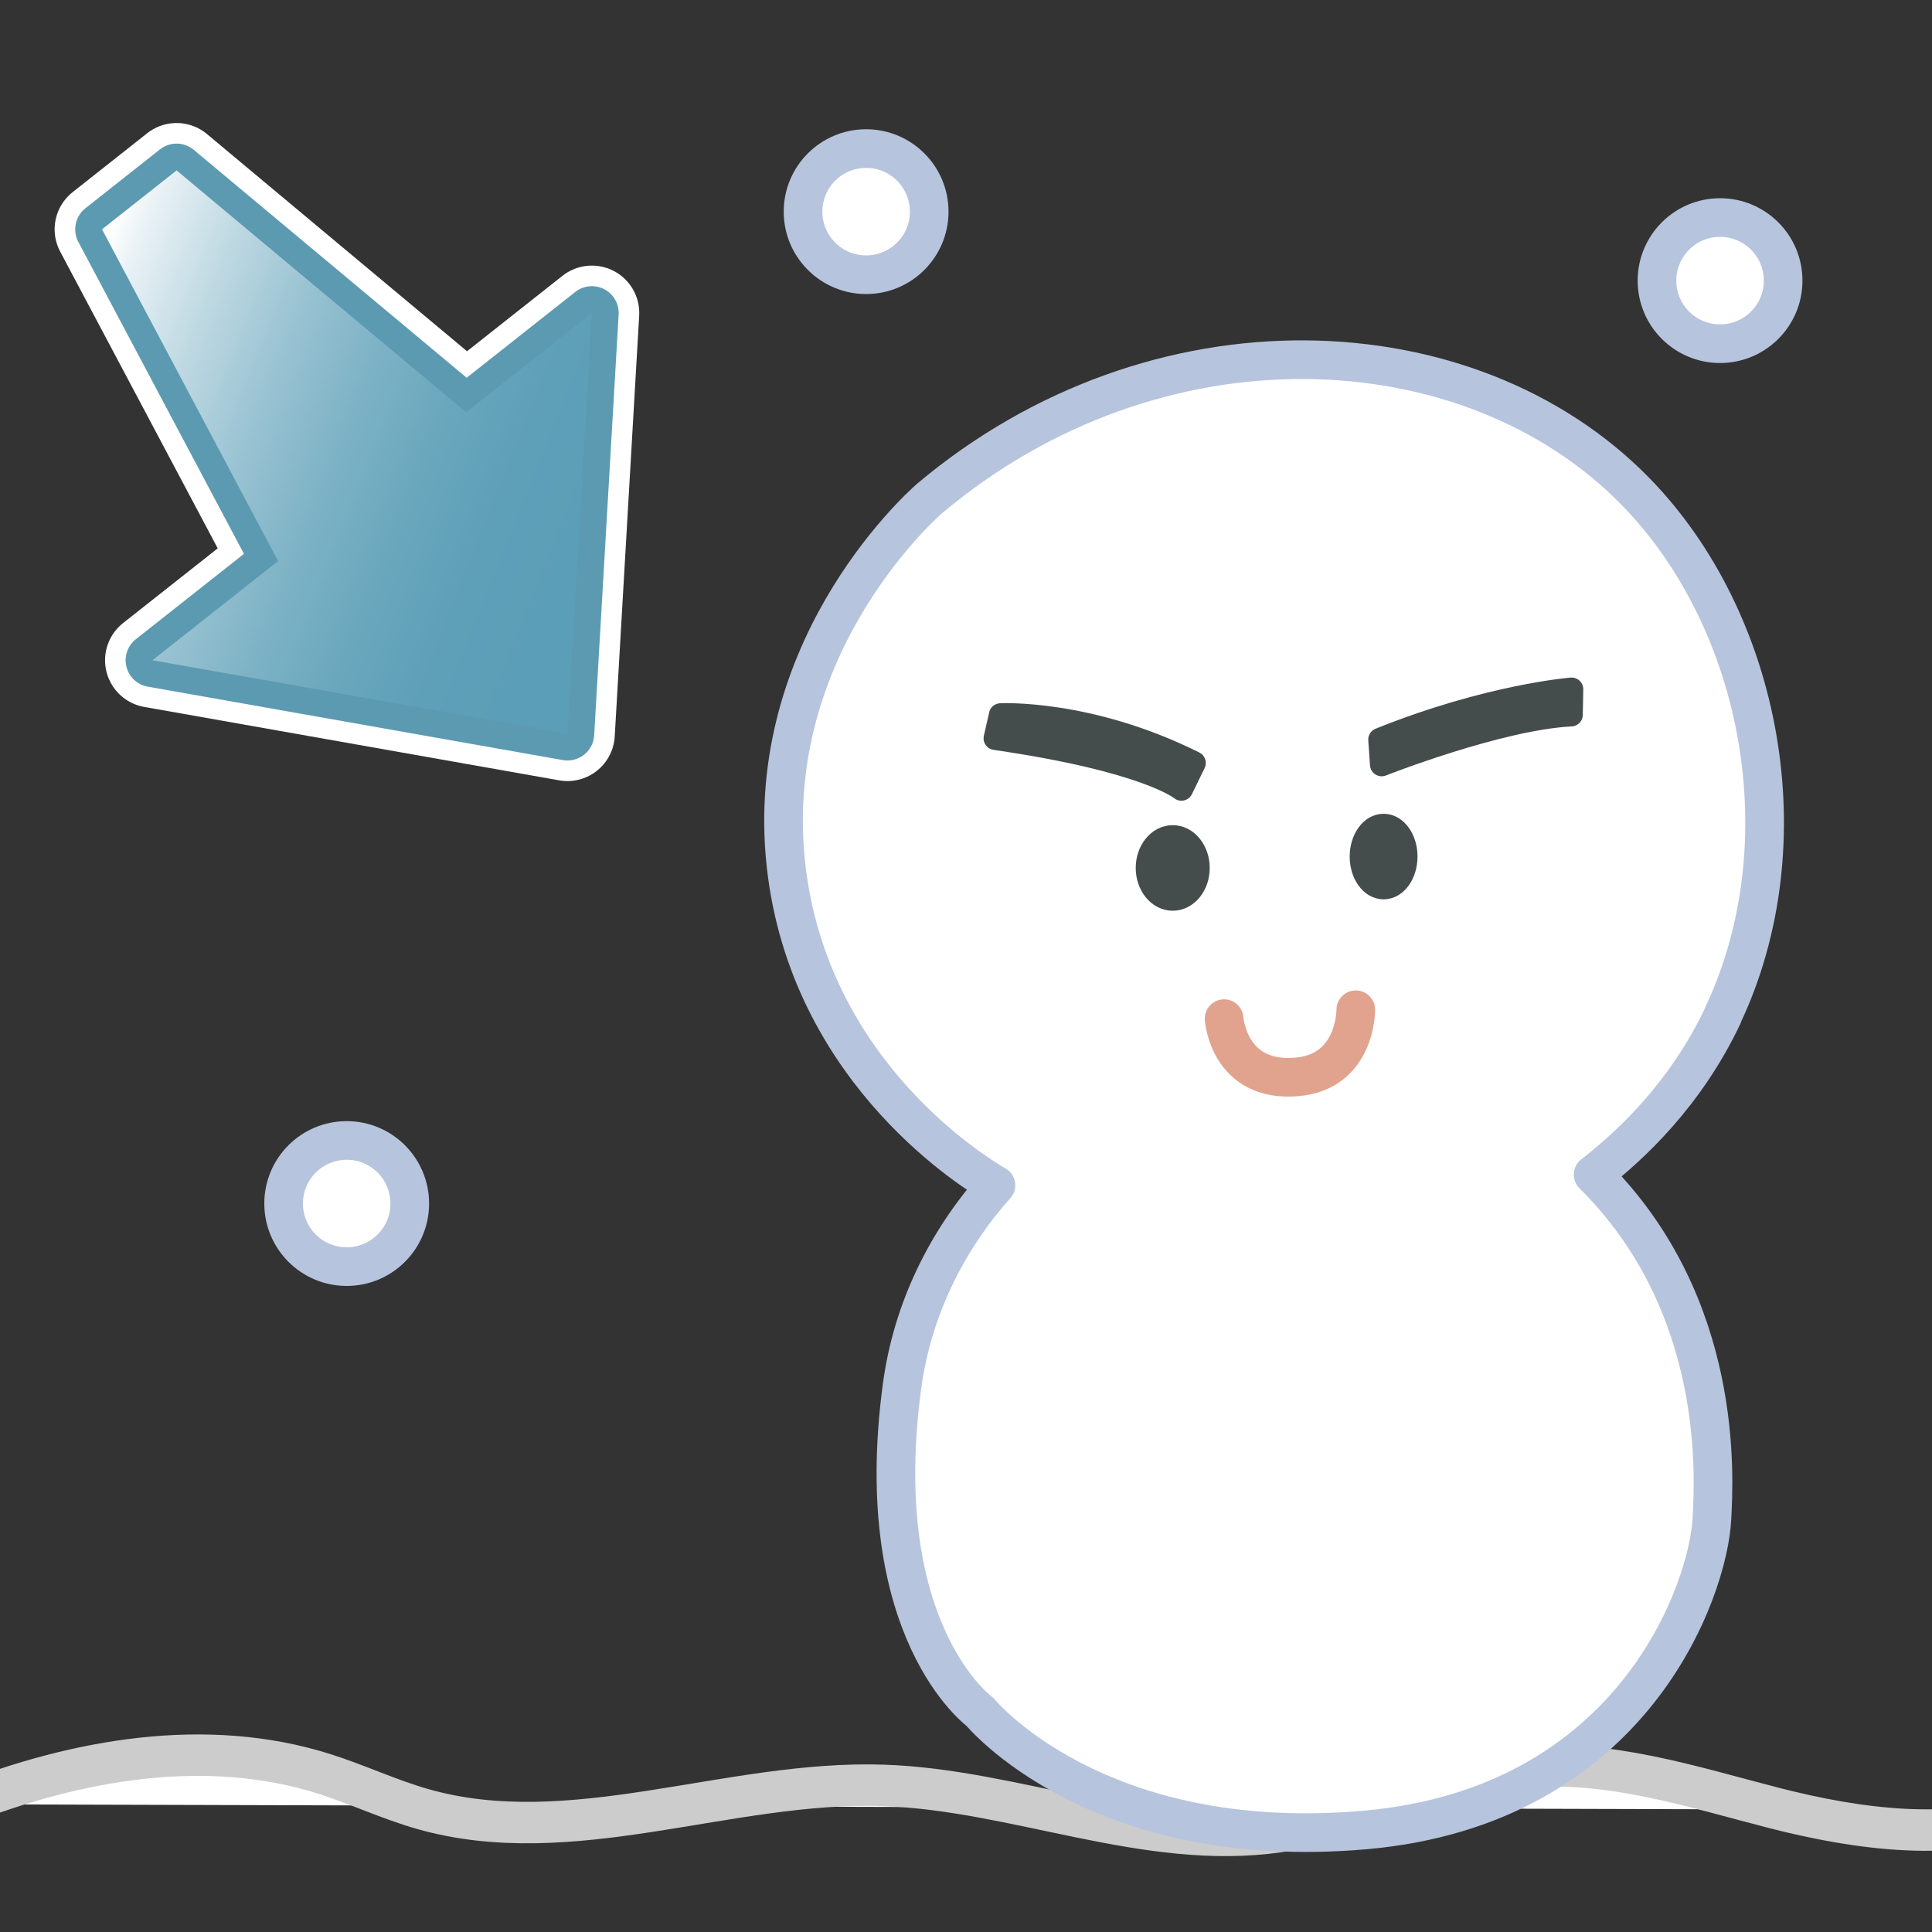
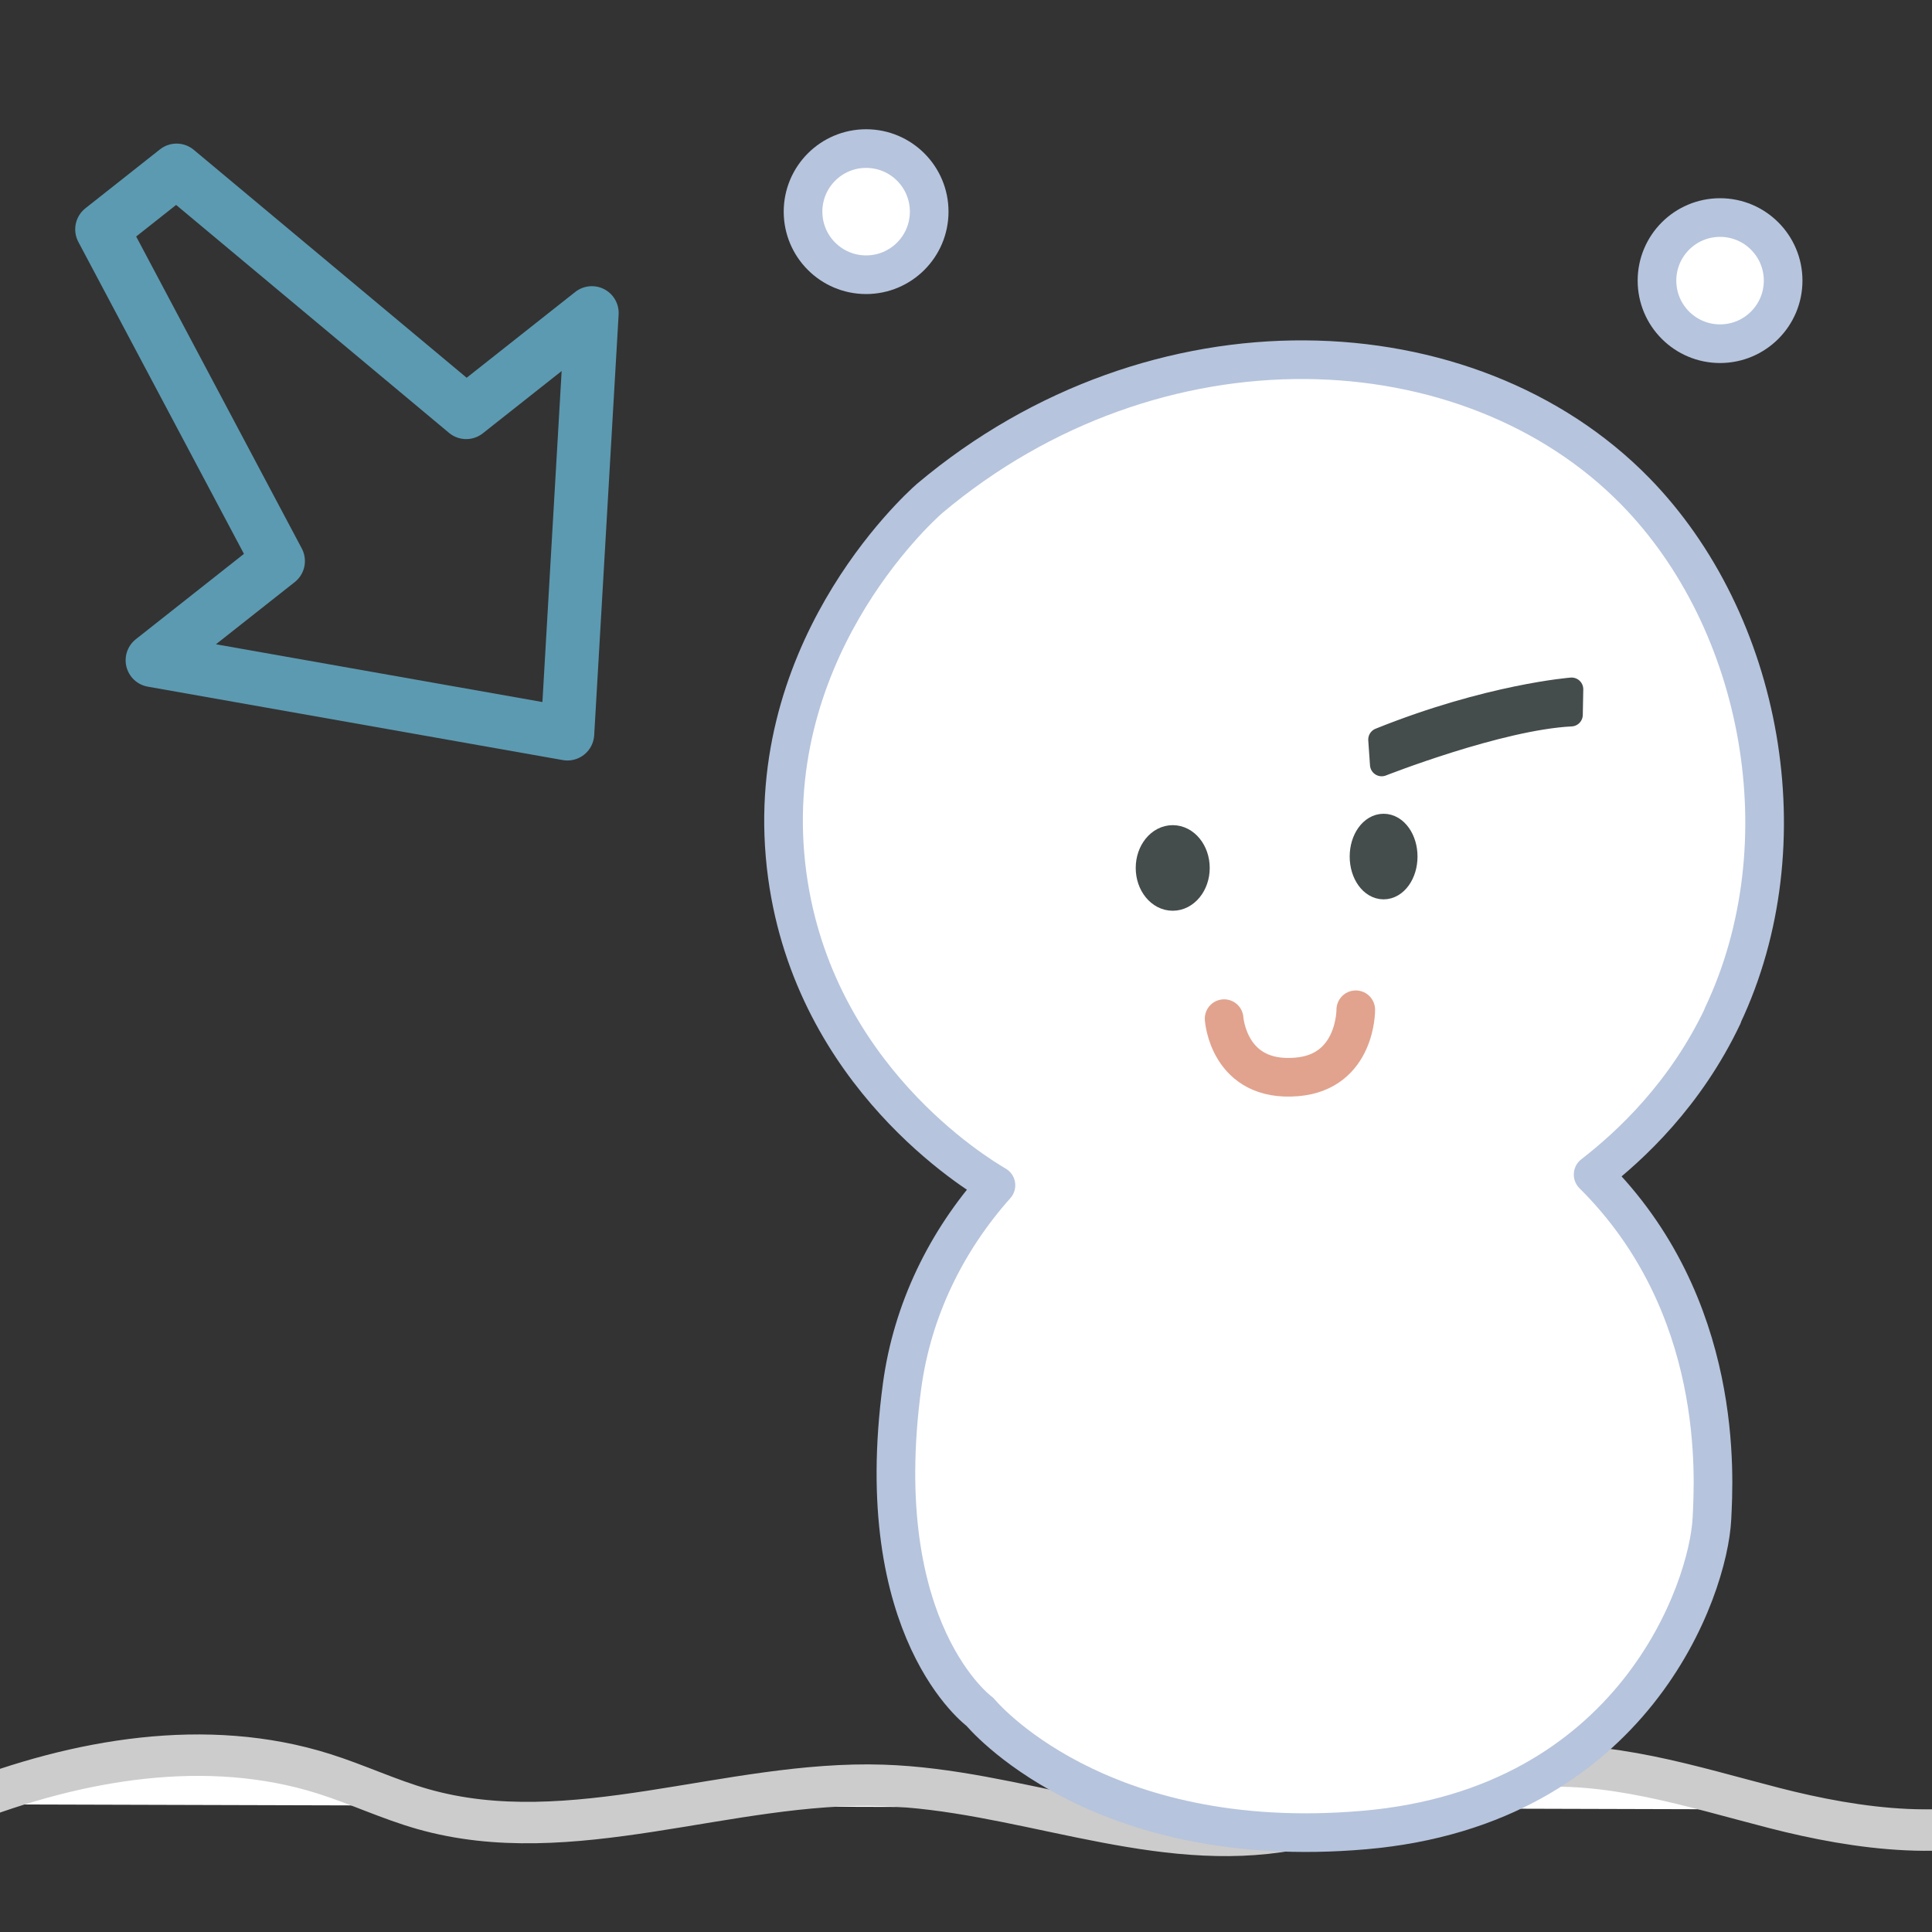
<svg xmlns="http://www.w3.org/2000/svg" id="_作成中" data-name="作成中" viewBox="0 0 200 200">
  <rect x="0" y="0" width="200" height="200" fill="#333333" stroke="none" />
  <defs>
    <style>
      .cls-1 {
        stroke: #fff;
        stroke-width: 9.81px;
      }

      .cls-1, .cls-2, .cls-3, .cls-4, .cls-5, .cls-6 {
        stroke-linecap: round;
        stroke-linejoin: round;
      }

      .cls-1, .cls-2, .cls-4 {
        fill: none;
      }

      .cls-2 {
        stroke: #5c9ab1;
        stroke-width: 5.55px;
      }

      .cls-3 {
        stroke: #b6c4dd;
      }

      .cls-3, .cls-4 {
        stroke-width: 4px;
      }

      .cls-3, .cls-6 {
        fill: #fff;
      }

      .cls-4 {
        stroke: #e1a38e;
      }

      .cls-5 {
        fill: #444c4c;
        stroke: #444c4c;
        stroke-width: 2.42px;
      }

      .cls-6 {
        stroke: #ccc;
        stroke-width: 4.29px;
      }

      .cls-7 {
        fill: url(#_名称未設定グラデーション_5);
      }
    </style>
    <linearGradient id="_名称未設定グラデーション_5" data-name="名称未設定グラデーション 5" x1="106.79" y1="243.45" x2="106.79" y2="307.51" gradientTransform="translate(330.44 51.47) rotate(111.67)" gradientUnits="userSpaceOnUse">
      <stop offset=".1" stop-color="#5b9eb7" />
      <stop offset=".24" stop-color="#5ea0b8" />
      <stop offset=".38" stop-color="#6aa7bd" />
      <stop offset=".52" stop-color="#7eb3c6" />
      <stop offset=".66" stop-color="#9ac3d3" />
      <stop offset=".8" stop-color="#bfd9e2" />
      <stop offset=".94" stop-color="#eaf2f6" />
      <stop offset=".99" stop-color="#fff" />
    </linearGradient>
  </defs>
  <path class="cls-6" d="M210.76,187.39c-8.13,3.47-18.54,1.97-27.1-.23-8.56-2.2-17.23-5.08-26.03-4.18-8.68,.89-16.64,5.39-25.28,6.64-13.66,1.97-27.16-4.35-40.96-4.8-16-.52-32.24,6.84-47.63,2.45-3.48-.99-6.78-2.56-10.23-3.65-12.16-3.84-25.51-1.5-37.38,3.16" />
  <circle class="cls-3" cx="89.66" cy="21.91" r="6.53" />
-   <circle class="cls-3" cx="35.89" cy="124.59" r="6.53" />
  <circle class="cls-3" cx="178.06" cy="29.05" r="6.53" />
  <g>
-     <path class="cls-3" d="M178.32,105.15c8.45-17.81,4.15-40.82-9.04-54.3-17.21-17.58-49.62-18.98-73.06,.76-1.32,1.16-17.83,16.22-14.72,39.04,2.83,20.73,19.55,30.85,21.6,32.05-5.14,5.76-8.66,12.92-9.72,20.79-3.42,25.42,8.07,33.73,8.07,33.73,0,0,11.98,14.66,39.84,12.22,27.86-2.44,35.58-24.93,35.93-32.26,.2-4.15,1.35-22.04-12.3-35.59,3.9-3.02,9.56-8.3,13.42-16.43Z" />
+     <path class="cls-3" d="M178.32,105.15c8.45-17.81,4.15-40.82-9.04-54.3-17.21-17.58-49.62-18.98-73.06,.76-1.32,1.16-17.83,16.22-14.72,39.04,2.83,20.73,19.55,30.85,21.6,32.05-5.14,5.76-8.66,12.92-9.72,20.79-3.42,25.42,8.07,33.73,8.07,33.73,0,0,11.98,14.66,39.84,12.22,27.86-2.44,35.58-24.93,35.93-32.26,.2-4.15,1.35-22.04-12.3-35.59,3.9-3.02,9.56-8.3,13.42-16.43" />
    <path class="cls-5" d="M142.85,76.57l.18,2.58s12.15-4.79,19.61-5.16l.05-2.64s-8.53,.66-19.84,5.21Z" />
-     <path class="cls-5" d="M123.61,78.99l-1.31,2.69s-3.52-2.97-19.27-5.25l.55-2.42s9.12-.48,20.03,4.97Z" />
    <ellipse class="cls-5" cx="121.4" cy="89.85" rx="2.62" ry="3.22" />
    <ellipse class="cls-5" cx="143.23" cy="88.67" rx="2.3" ry="3.22" />
    <path class="cls-4" d="M126.72,105.45s.43,6.64,7.54,6.03c6.15-.53,6.09-6.95,6.09-6.95" />
  </g>
  <g>
-     <polygon class="cls-1" points="15.78 68.35 58.74 75.95 61.27 32.4 48.26 42.68 18.28 17.64 10.56 23.74 28.79 58.08 15.78 68.35" />
    <polygon class="cls-2" points="15.78 68.35 58.74 75.95 61.27 32.4 48.26 42.68 18.28 17.64 10.56 23.74 28.79 58.08 15.78 68.35" />
-     <polygon class="cls-7" points="15.78 68.35 58.74 75.95 61.27 32.4 48.26 42.68 18.28 17.64 10.56 23.74 28.79 58.08 15.78 68.35" />
  </g>
</svg>